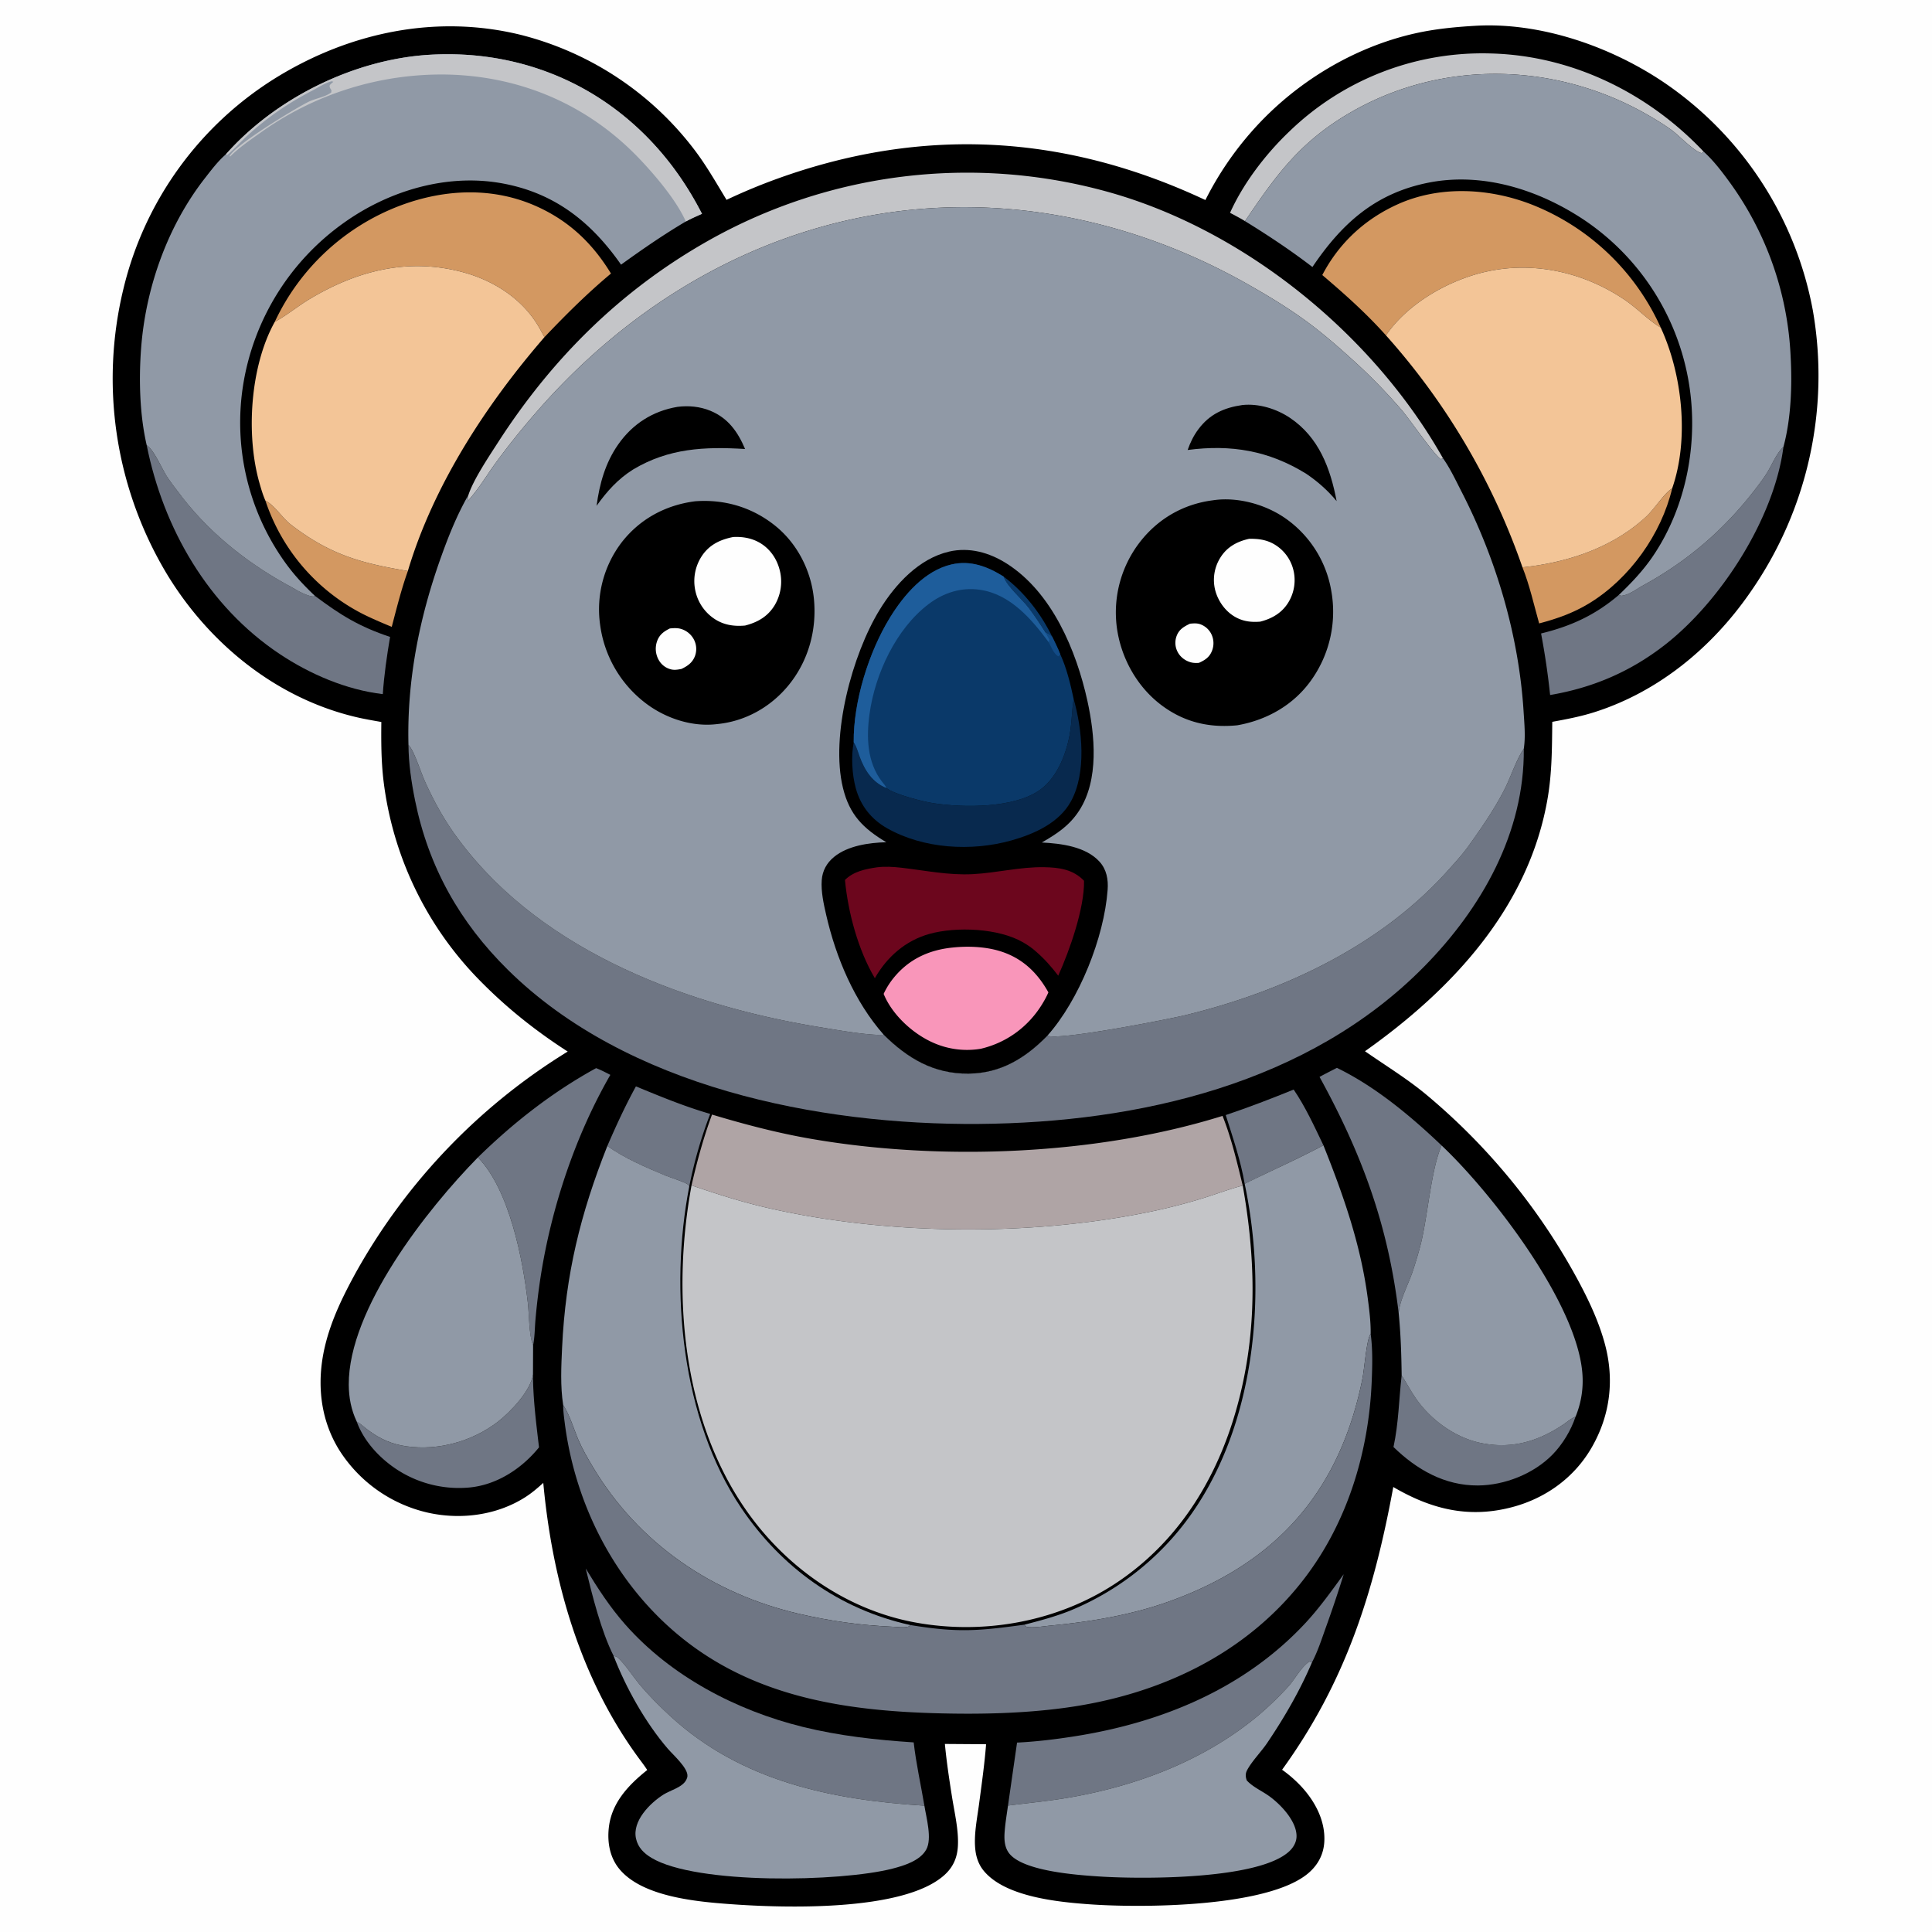
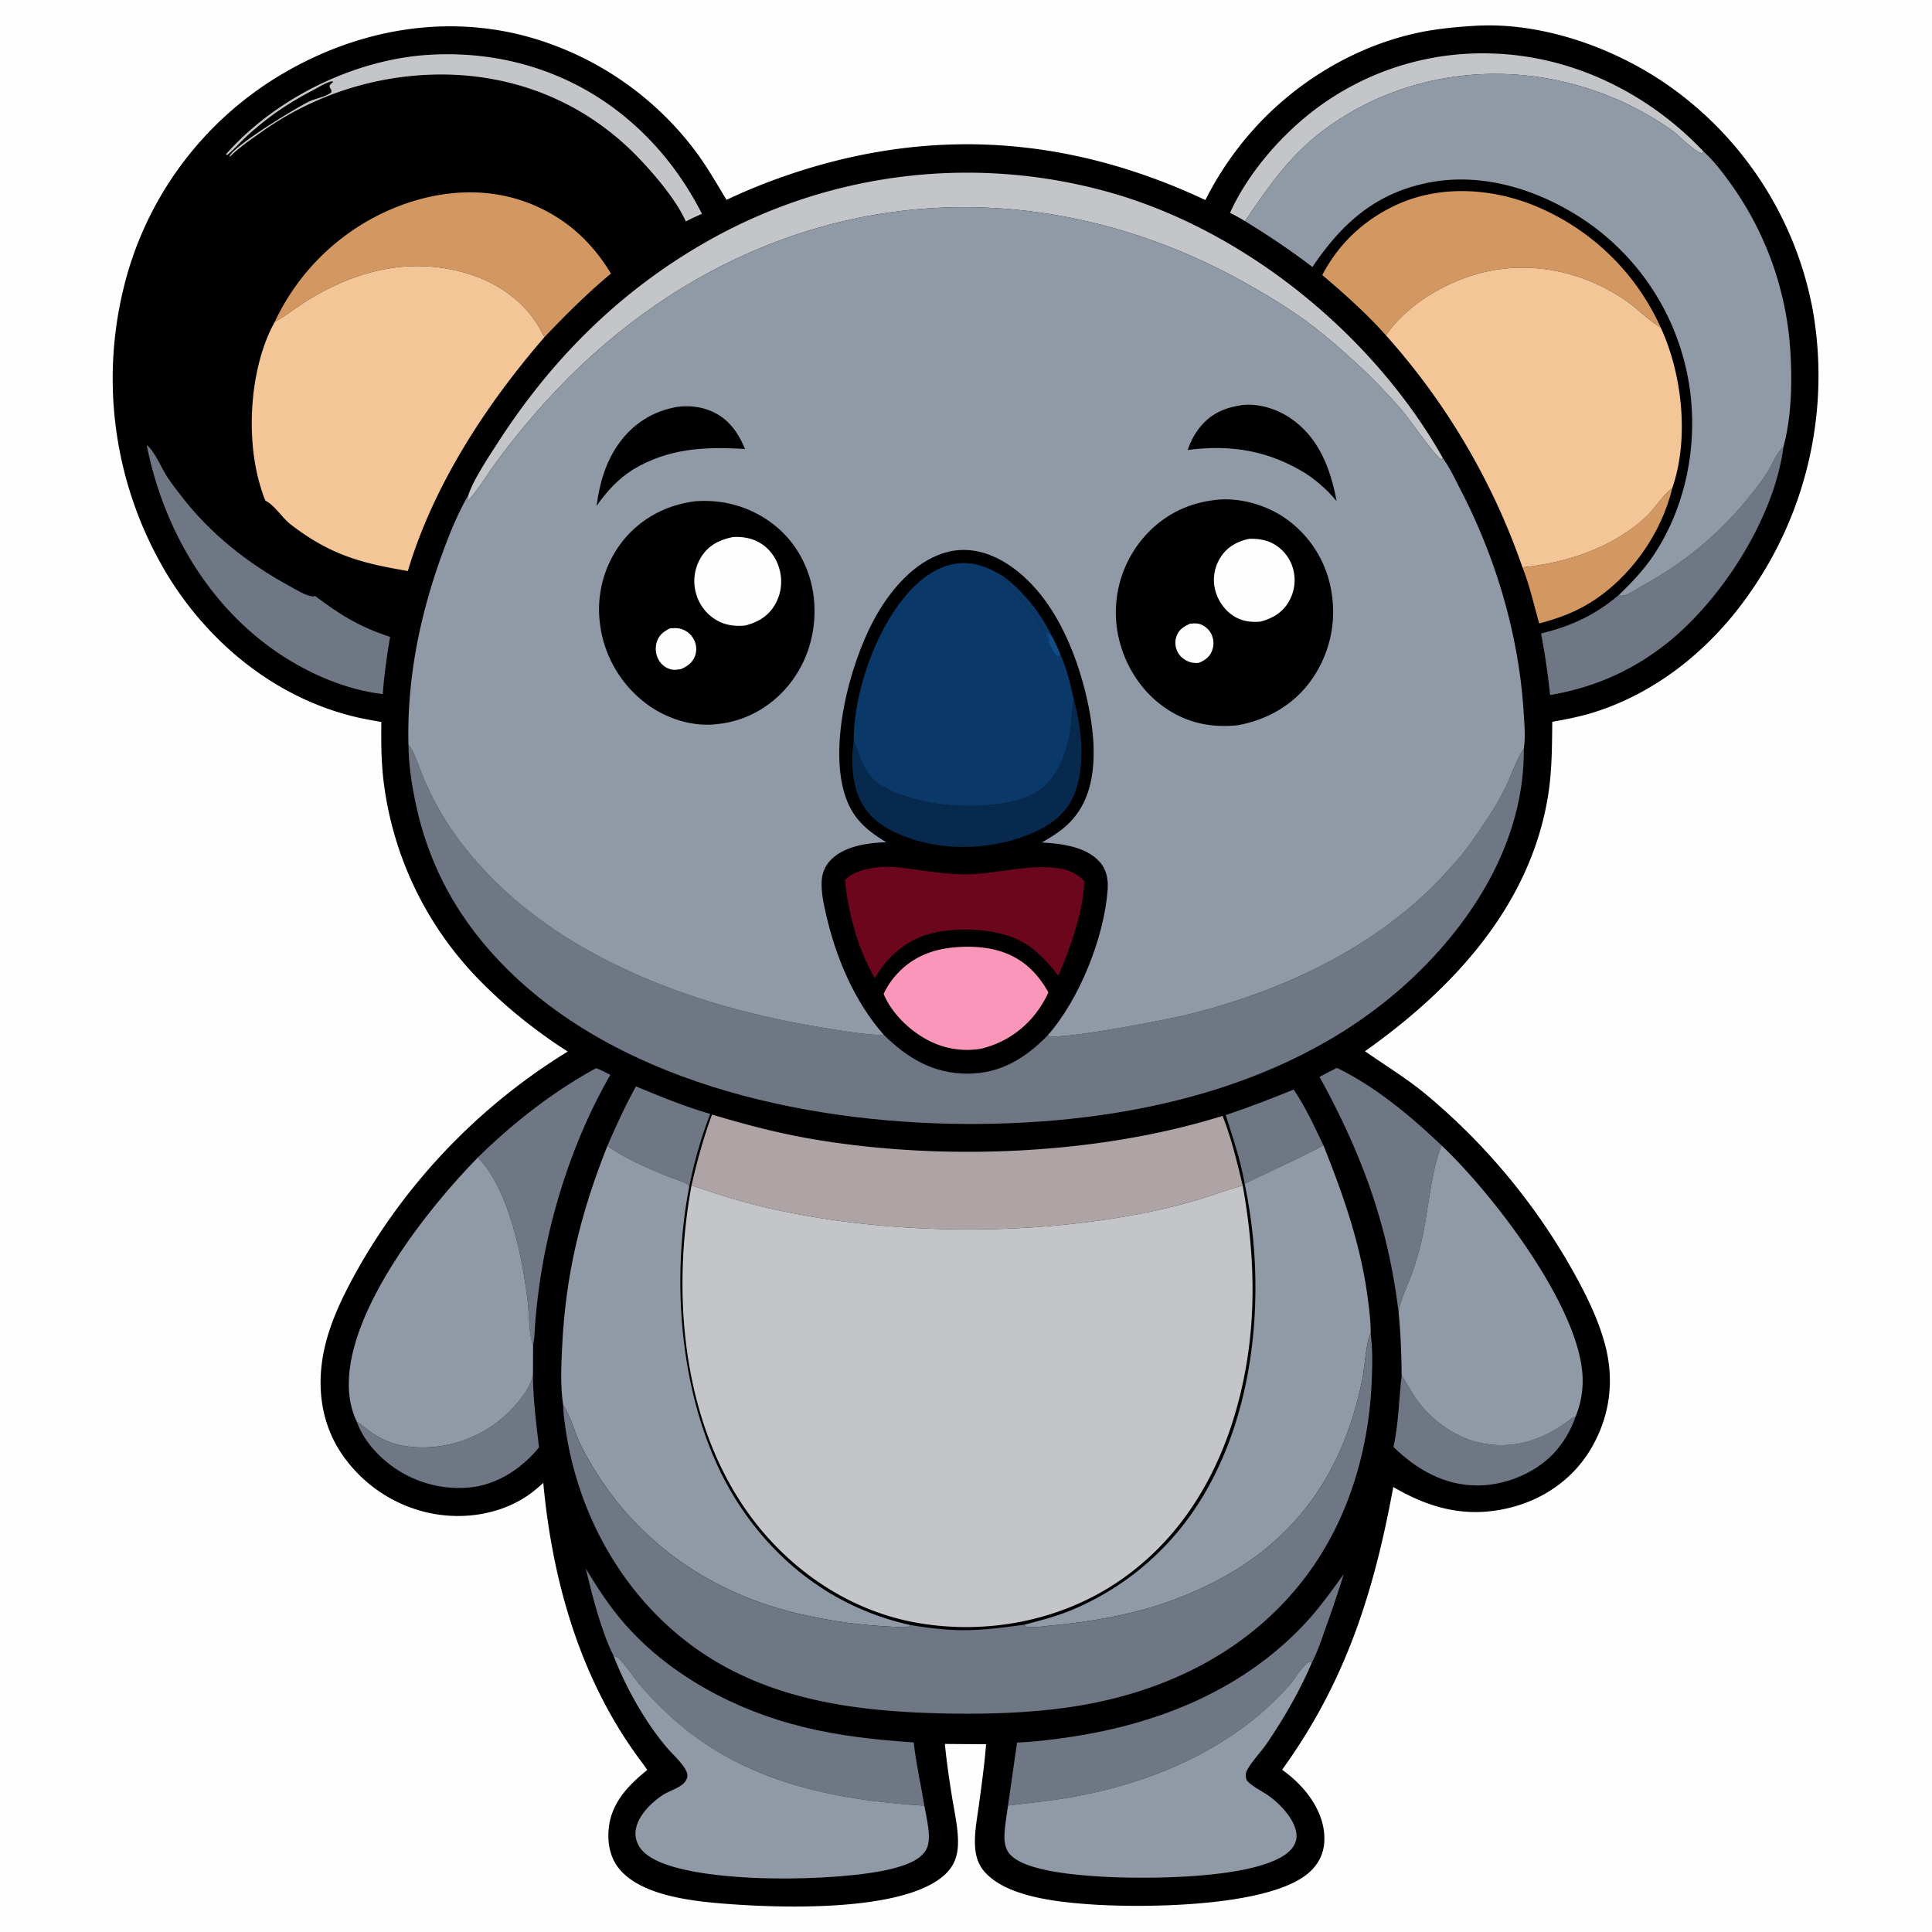
<svg xmlns="http://www.w3.org/2000/svg" version="1.1" style="display: block;" viewBox="0 0 2048 2048" width="1024" height="1024">
  <path transform="translate(0,0)" fill="rgb(254,254,254)" d="M 0 0 L 2048 0 L 2048 2048 L 0 2048 L 0 0 z" />
  <path transform="translate(0,0)" fill="rgb(0,0,0)" d="M 1562.58 27.425 C 1633.06 22.876 1709.55 49.859 1766.89 89.467 A 374.401 374.401 0 0 1 1921.67 328.978 A 401.138 401.138 0 0 1 1855.36 627.87 C 1815.05 686.197 1758.24 733.318 1690.03 754.964 C 1675.38 759.612 1660.56 762.414 1645.48 765.173 C 1645.17 792.299 1645.21 818.636 1640.68 845.487 C 1621.15 961.414 1539.55 1048.83 1446.93 1114.34 C 1468.92 1129.71 1491.14 1143.1 1511.91 1160.36 A 671.186 671.186 0 0 1 1668.67 1349.67 C 1681.78 1373.27 1694.08 1398.28 1701.17 1424.41 C 1711.48 1462.4 1707 1500.1 1687.26 1534.39 C 1668.76 1566.51 1638.3 1588.34 1602.69 1597.69 C 1556.71 1609.76 1517.08 1599.79 1476.94 1576.29 C 1456.4 1688 1426.36 1783.06 1359.07 1876 A 133.279 133.279 0 0 1 1379.53 1893.88 C 1394.08 1909.62 1404.98 1930.14 1403.83 1952.12 C 1403.14 1965.49 1397.28 1976.66 1387.2 1985.38 C 1344.63 2022.19 1209 2022.62 1154.09 2018.58 C 1120.44 2016.11 1065.42 2010.6 1042.76 1983.08 C 1037.74 1976.98 1035 1969.55 1034.02 1961.76 C 1032 1945.79 1035.77 1927.99 1037.87 1912.13 C 1040.64 1891.17 1043.64 1870.05 1045.3 1848.97 L 1001.61 1848.66 C 1003.43 1867.61 1006.26 1886.5 1009.26 1905.3 C 1011.9 1921.87 1016.38 1940.43 1015.39 1957.2 C 1014.65 1969.59 1010.22 1979.46 1000.95 1987.76 C 957.482 2026.68 830.383 2022.56 774.484 2018.49 C 738.212 2015.84 681.026 2010.74 656.603 1981.29 C 646.362 1968.95 643.635 1952.86 645.386 1937.3 C 648.356 1910.91 666.198 1892.16 686.101 1876.29 C 683.035 1871.5 679.47 1866.95 676.11 1862.35 C 614.582 1777.83 585.435 1675.16 575.898 1571.9 C 569.892 1577.39 563.735 1582.64 556.865 1587.03 C 526.709 1606.31 488.611 1611.21 453.99 1603.58 A 150.726 150.726 0 0 1 359.816 1537.44 C 339.037 1504.16 335.513 1465.14 344.389 1427.41 C 350.989 1399.35 363.626 1373.71 377.407 1348.6 A 642.096 642.096 0 0 1 601.798 1114.69 C 567.46 1092.6 536.329 1067.77 507.808 1038.54 A 363.942 363.942 0 0 1 406.467 827.01 C 404.079 806.459 403.993 785.991 404.233 765.33 C 395.463 763.775 386.645 762.289 377.97 760.26 C 293.608 740.524 222.617 683.13 177.805 609.983 A 402.559 402.559 0 0 1 130.884 305.986 A 362.513 362.513 0 0 1 294.014 81.509 C 371.398 34.233 462.466 15.117 551.424 36.797 A 333.945 333.945 0 0 1 736.347 159.085 C 748.959 175.71 759.336 194.038 770.169 211.848 A 609.381 609.381 0 0 1 824.378 189.294 C 979.004 133.608 1129.38 142.397 1277.77 212.045 A 341.925 341.925 0 0 1 1327.94 138.154 C 1372.63 87.892 1434.02 50.312 1499.78 35.449 C 1520.54 30.757 1541.38 28.698 1562.58 27.425 z" />
  <path transform="translate(0,0)" fill="rgb(111,118,132)" d="M 1299.32 1182.02 C 1323.69 1173.87 1347.53 1164.63 1371.34 1154.99 C 1383.81 1173.28 1393.33 1194.16 1402.88 1214.06 C 1375.39 1228.76 1347.28 1241.08 1319.4 1254.84 C 1315.16 1230.09 1306.88 1205.92 1299.32 1182.02 z" />
-   <path transform="translate(0,0)" fill="rgb(211,152,97)" d="M 281.378 530.752 C 281.85 531.009 282.328 531.256 282.794 531.524 C 291.677 536.619 299.574 549.343 308.311 556.067 C 349.602 587.844 382.187 596.937 432.344 605.277 C 425.448 624.615 420.48 644.655 415.266 664.497 C 404.789 660.137 394.291 655.742 384.16 650.62 A 208.892 208.892 0 0 1 281.378 530.752 z" />
  <path transform="translate(0,0)" fill="rgb(111,118,132)" d="M 674.11 1151.62 C 700.09 1162.32 725.795 1172.99 752.839 1180.78 A 469.101 469.101 0 0 0 730.654 1257.72 C 730.196 1257.01 729.944 1256.12 729.281 1255.61 C 725.819 1252.94 710.48 1248.19 705.367 1246.07 C 685.805 1237.95 660.711 1227.27 643.857 1214.67 C 653.138 1193.24 662.845 1172.09 674.11 1151.62 z" />
  <path transform="translate(0,0)" fill="rgb(211,152,97)" d="M 1613.88 601.403 C 1661.59 596.414 1709.38 580.682 1745.15 547.524 C 1753.49 539.788 1763.28 524.285 1771.31 518.57 C 1771.72 518.274 1772.15 517.995 1772.57 517.707 C 1761.1 566.189 1727.49 613.288 1684.96 639.335 C 1668.09 649.668 1650.61 655.865 1631.56 660.858 C 1626.06 641.282 1621.42 620.258 1613.88 601.403 z" />
  <path transform="translate(0,0)" fill="rgb(111,118,132)" d="M 564.98 1456.92 C 565.038 1482.8 568.365 1508.57 571.38 1534.24 C 553.418 1556.48 527.316 1573.72 498.389 1576.73 A 120.274 120.274 0 0 1 410.043 1549.89 C 396.34 1538.7 384.199 1523.75 378.159 1506.96 C 382.41 1509.28 386.374 1513.13 390.302 1516.04 C 403.035 1525.46 415.382 1531 431.163 1533.19 C 465.112 1537.91 500.81 1527.85 527.897 1507 C 541.174 1496.78 562.753 1474.03 564.98 1456.92 z" />
  <path transform="translate(0,0)" fill="rgb(111,118,132)" d="M 1485.81 1458.03 C 1491.4 1466.62 1496.09 1475.79 1502.1 1484.11 C 1517.96 1506.06 1543.23 1524.2 1569.95 1529.67 C 1602.31 1536.3 1630.23 1528.09 1657.07 1510.11 C 1661.11 1507.41 1665.68 1503.45 1670.18 1501.67 C 1665.35 1516.25 1656.34 1531.16 1645.55 1542.12 C 1625.62 1562.36 1595.03 1574.46 1566.73 1574.66 C 1531.47 1574.9 1501.7 1557.82 1477.15 1533.89 C 1482.64 1508.57 1482.87 1483.55 1485.81 1458.03 z" />
  <path transform="translate(0,0)" fill="rgb(196,197,200)" d="M 1303.9 225.59 C 1318.16 193.877 1341.97 162.954 1366.93 139.203 A 294.209 294.209 0 0 1 1580.31 56.669 C 1666.36 58.844 1747.23 98.581 1805.93 160.74 L 1803.74 162.377 C 1795.2 160.113 1779.79 143.493 1771.65 137.619 C 1763.59 131.799 1754.96 126.559 1746.34 121.609 C 1649.39 65.972 1528.88 62.693 1431.4 119.318 C 1378.11 150.274 1353.02 185.261 1319.76 234.407 C 1314.67 231.217 1309.18 228.474 1303.9 225.59 z" />
  <path transform="translate(0,0)" fill="rgb(111,118,132)" d="M 1417.17 1131.97 C 1458.04 1151.84 1495.46 1183.09 1528.17 1214.27 C 1516.73 1240.59 1513.61 1289.66 1505.7 1320.33 A 432.287 432.287 0 0 1 1497.04 1349.12 C 1492.81 1361.37 1482.96 1380.26 1482.72 1392.49 C 1471.68 1299.23 1443.82 1223.54 1398.77 1141.57 C 1404.81 1138.23 1411.04 1135.16 1417.17 1131.97 z" />
  <path transform="translate(0,0)" fill="rgb(111,118,132)" d="M 631.901 1132.27 C 637.129 1134.26 642.031 1136.85 646.994 1139.4 C 609.718 1204.08 584.342 1280.52 572.97 1354.19 A 690.609 690.609 0 0 0 567.605 1399.09 C 566.828 1407.83 566.89 1417.55 565.095 1426.09 C 560.642 1415.44 560.948 1393.48 559.565 1381.3 C 554.26 1334.58 539.927 1260.99 506.597 1226.89 C 544.178 1190.1 585.73 1157.54 631.901 1132.27 z" />
  <path transform="translate(0,0)" fill="rgb(111,118,132)" d="M 1716.05 630.664 L 1718.54 631.577 C 1726.94 630.773 1734.33 624.64 1741.52 620.707 C 1789.45 594.49 1828.36 560.874 1861.53 517.495 C 1865.71 512.036 1869.85 506.587 1873.42 500.708 C 1878.18 492.873 1882.96 481.39 1889.27 474.953 C 1889.68 474.536 1890.11 474.135 1890.52 473.726 C 1880.78 549.459 1824.16 637.505 1764.57 683.8 C 1728.21 712.054 1688.46 729.057 1643.19 736.739 A 799.209 799.209 0 0 0 1633.6 671.505 C 1665.48 663.73 1690.86 652.077 1716.05 630.664 z" />
  <path transform="translate(0,0)" fill="rgb(111,118,132)" d="M 155.485 471.823 C 163.715 477.579 171.411 496.847 177.498 505.953 C 181.963 512.632 187.011 519.065 191.89 525.45 C 222.357 565.315 262.69 597.239 306.661 621.095 C 314.214 625.193 323.519 631.439 332.165 632.349 L 333.855 631.653 C 361.168 652.183 380.988 664.311 413.491 675.166 C 410.085 695.444 407.185 715.284 405.778 735.801 C 367.185 731.237 328.596 714.707 296.383 693.218 C 220.574 642.647 173.098 560.006 155.485 471.823 z" />
  <path transform="translate(0,0)" fill="rgb(111,118,132)" d="M 1078.12 1847.22 C 1098.72 1846.2 1119.52 1843.67 1139.88 1840.44 C 1231.88 1825.87 1318.95 1789.96 1383.45 1720.86 C 1398.56 1704.67 1411.39 1686.62 1424.4 1668.75 A 1304.86 1304.86 0 0 1 1405.46 1725.17 C 1401.07 1737.43 1396.88 1750.56 1390.79 1762.09 L 1387.95 1761.36 C 1379.18 1767.19 1373.03 1779.5 1365.93 1787.47 A 341.465 341.465 0 0 1 1333.63 1818.64 C 1277.19 1865.62 1207.23 1892.43 1135.51 1905.11 C 1113.29 1909.04 1090.89 1911.15 1068.52 1913.98 L 1078.12 1847.22 z" />
  <path transform="translate(0,0)" fill="rgb(111,118,132)" d="M 620.884 1662.66 C 633.585 1683.64 646.566 1703.66 662.856 1722.11 C 711.163 1776.83 780.414 1813.12 850.662 1830.49 C 889.65 1840.13 928.556 1844.37 968.546 1847.01 C 971.08 1869.39 976.139 1891.85 979.895 1914.08 C 881.723 1908.06 785.462 1888.11 710.739 1819.35 C 699.094 1808.64 687.412 1797.02 677.369 1784.79 C 670.193 1776.06 663.442 1765.17 655.294 1757.46 C 653.856 1756.1 652.263 1755.7 650.4 1755.21 C 637.264 1729.18 627.795 1691.16 620.884 1662.66 z" />
  <path transform="translate(0,0)" fill="rgb(211,152,97)" d="M 291.246 341.243 A 240.671 240.671 0 0 1 424.939 217.672 C 472.145 200.099 523.503 198.028 569.898 219.225 C 603.801 234.715 628.402 258.35 647.661 289.97 C 622.393 311.061 599.765 333.619 577.119 357.432 A 428.54 428.54 0 0 0 571.706 347.511 C 554.4 317.041 523.43 297.252 490.066 288.391 C 432.454 273.092 378.694 286.88 328.591 316.785 C 316.358 324.087 305.116 333.407 292.823 340.365 L 291.246 341.243 z" />
  <path transform="translate(0,0)" fill="rgb(211,152,97)" d="M 1401.68 291.556 C 1419.33 257.725 1446.7 232.391 1481.34 216.683 C 1525.66 196.584 1577.95 199.253 1622.76 216.455 A 250.841 250.841 0 0 1 1760.45 347.253 C 1759.9 346.915 1759.35 346.582 1758.8 346.237 C 1746.26 338.365 1735.31 326.745 1722.88 318.264 C 1680.1 289.064 1627.43 276.775 1576.62 287.724 C 1536.82 296.299 1492.4 321.297 1469.2 355.536 C 1448.46 332.283 1425.39 311.677 1401.68 291.556 z" />
  <path transform="translate(0,0)" fill="rgb(144,153,166)" d="M 650.4 1755.21 C 652.263 1755.7 653.856 1756.1 655.294 1757.46 C 663.442 1765.17 670.193 1776.06 677.369 1784.79 C 687.412 1797.02 699.094 1808.64 710.739 1819.35 C 785.462 1888.11 881.723 1908.06 979.895 1914.08 C 981.878 1926.74 988.299 1949.07 981.84 1960.64 C 975.218 1972.5 958.416 1977.63 946.054 1980.83 C 891.414 1994.94 738.166 1998.01 690.583 1969.39 C 682.553 1964.56 676.326 1958.47 674.207 1949.05 C 670.01 1930.4 688.948 1911.38 703.455 1902.23 C 710.603 1897.73 723.717 1894.6 727.562 1886.51 C 728.18 1885.21 728.591 1884.2 728.702 1882.75 C 729.359 1874.15 713.445 1860.16 707.904 1853.71 C 684.179 1826.12 663.427 1789.08 650.4 1755.21 z" />
  <path transform="translate(0,0)" fill="rgb(144,153,166)" d="M 1068.52 1913.98 C 1090.89 1911.15 1113.29 1909.04 1135.51 1905.11 C 1207.23 1892.43 1277.19 1865.62 1333.63 1818.64 A 341.465 341.465 0 0 0 1365.93 1787.47 C 1373.03 1779.5 1379.18 1767.19 1387.95 1761.36 L 1390.79 1762.09 C 1378.05 1792.08 1361.43 1820.72 1343.21 1847.69 C 1336.99 1856.9 1326.71 1867.33 1321.94 1876.55 C 1320.03 1880.24 1320.27 1883.5 1321.63 1887.32 C 1327.78 1894.05 1336.88 1898.07 1344.32 1903.23 C 1356.89 1911.93 1374.76 1930.42 1374.38 1946.81 C 1374.24 1952.94 1371.04 1958.4 1366.63 1962.5 C 1334.12 1992.69 1210.73 1991.98 1166.97 1989.25 C 1142.55 1987.72 1087.62 1983.88 1071.02 1966.11 C 1064.97 1959.64 1064.33 1950.76 1064.92 1942.35 C 1065.59 1932.89 1067.21 1923.37 1068.52 1913.98 z" />
  <path transform="translate(0,0)" fill="rgb(196,197,200)" d="M 496.485 524.849 C 501.754 508.483 518.242 483.968 527.785 469.147 C 585.186 380.001 657.853 307.789 750.282 255.443 A 557.837 557.837 0 0 1 1174.97 203.551 C 1320.1 244.067 1456.04 355.217 1529.7 485.902 L 1527.21 486.745 C 1520.55 482.432 1494.02 444.285 1486.27 435.163 A 597.492 597.492 0 0 0 1438.64 385.81 C 1421.86 370.472 1404.71 355.265 1386.41 341.742 C 1365.61 326.375 1343.42 312.992 1320.9 300.32 C 1194.37 229.109 1048.28 201.369 905.481 231.897 C 771.391 260.563 655.083 336.372 566.199 439.646 A 798.856 798.856 0 0 0 525.369 490.812 C 515.631 504.282 506.891 519.2 495.571 531.364 L 496.485 524.849 z" />
  <path transform="translate(0,0)" fill="rgb(144,153,166)" d="M 1528.17 1214.27 C 1581.41 1264.47 1675.73 1385.94 1677.65 1461.01 A 98.828 98.828 0 0 1 1670.18 1501.67 C 1665.68 1503.45 1661.11 1507.41 1657.07 1510.11 C 1630.23 1528.09 1602.31 1536.3 1569.95 1529.67 C 1543.23 1524.2 1517.96 1506.06 1502.1 1484.11 C 1496.09 1475.79 1491.4 1466.62 1485.81 1458.03 C 1485.54 1435.98 1484.86 1414.46 1482.72 1392.49 C 1482.96 1380.26 1492.81 1361.37 1497.04 1349.12 A 432.287 432.287 0 0 0 1505.7 1320.33 C 1513.61 1289.66 1516.73 1240.59 1528.17 1214.27 z" />
  <path transform="translate(0,0)" fill="rgb(144,153,166)" d="M 506.597 1226.89 C 539.927 1260.99 554.26 1334.58 559.565 1381.3 C 560.948 1393.48 560.642 1415.44 565.095 1426.09 L 564.98 1456.92 C 562.753 1474.03 541.174 1496.78 527.897 1507 C 500.81 1527.85 465.112 1537.91 431.163 1533.19 C 415.382 1531 403.035 1525.46 390.302 1516.04 C 386.374 1513.13 382.41 1509.28 378.159 1506.96 C 372.265 1494.52 369.775 1481.53 369.703 1467.8 C 369.282 1387.56 452.901 1281.56 506.597 1226.89 z" />
  <path transform="translate(0,0)" fill="rgb(175,164,165)" d="M 754.776 1181.49 C 789.726 1191.99 824.656 1201.18 860.662 1207.36 C 997.908 1230.95 1162.67 1224.54 1295.96 1182.89 C 1305.44 1206.84 1311.25 1231.81 1317.35 1256.76 C 1303.51 1260.38 1289.9 1265.55 1276.23 1269.82 A 601.366 601.366 0 0 1 1216.9 1284.99 C 1090.68 1310.74 939.674 1309.25 814.104 1280.53 C 786.472 1274.21 759.857 1265.7 733.056 1256.55 C 738.891 1231.08 745.686 1206.01 754.776 1181.49 z" />
  <path transform="translate(0,0)" fill="rgb(144,153,166)" d="M 1319.4 1254.84 C 1347.28 1241.08 1375.39 1228.76 1402.88 1214.06 C 1423.92 1266.7 1442.21 1318.65 1449.74 1375.19 C 1451.42 1387.81 1453.16 1401.12 1452.95 1413.86 C 1452.71 1414.3 1452.45 1414.74 1452.22 1415.19 C 1448.58 1422.22 1446.31 1449.91 1444.58 1459.5 A 353.013 353.013 0 0 1 1438.5 1486.08 C 1409.96 1593.88 1342.74 1660.6 1239.02 1697.71 C 1198.93 1712.05 1156.54 1719.03 1114.33 1723.12 C 1106.02 1723.92 1096.65 1725.67 1088.43 1724.63 C 1086.99 1723.71 1086.65 1723.91 1086.16 1722.19 C 1102.52 1717.9 1118.34 1713.77 1134.08 1707.48 A 293.26 293.26 0 0 0 1269.03 1595.87 C 1332.11 1499.22 1342.82 1365.54 1319.4 1254.84 z" />
  <path transform="translate(0,0)" fill="rgb(144,153,166)" d="M 643.857 1214.67 C 660.711 1227.27 685.805 1237.95 705.367 1246.07 C 710.48 1248.19 725.819 1252.94 729.281 1255.61 C 729.944 1256.12 730.196 1257.01 730.654 1257.72 C 709.332 1366.85 722.406 1504.65 785.751 1598.53 C 828.499 1661.88 889.904 1705.99 964.906 1722.59 L 964.12 1723.7 C 960.239 1726.03 950.525 1724.59 945.784 1724.38 C 912.135 1722.91 879.914 1718.34 847.108 1710.75 C 755.574 1689.59 676.881 1636.25 628.401 1554.93 C 622.893 1545.69 617.441 1536.42 613.198 1526.51 C 608.266 1515 604.196 1500.67 597.49 1490.21 C 597.332 1489.96 597.166 1489.72 597.004 1489.48 C 593.877 1469.65 594.912 1448.35 595.852 1428.35 C 599.493 1350.85 615.316 1286.58 643.857 1214.67 z" />
  <path transform="translate(0,0)" fill="rgb(243,197,151)" d="M 1469.2 355.536 C 1492.4 321.297 1536.82 296.299 1576.62 287.724 C 1627.43 276.775 1680.1 289.064 1722.88 318.264 C 1735.31 326.745 1746.26 338.365 1758.8 346.237 C 1759.35 346.582 1759.9 346.915 1760.45 347.253 C 1783.38 396.821 1790.79 465.484 1772.57 517.707 C 1772.15 517.995 1771.72 518.274 1771.31 518.57 C 1763.28 524.285 1753.49 539.788 1745.15 547.524 C 1709.38 580.682 1661.59 596.414 1613.88 601.403 A 723.749 723.749 0 0 0 1469.2 355.536 z" />
  <path transform="translate(0,0)" fill="rgb(243,197,151)" d="M 291.246 341.243 L 292.823 340.365 C 305.116 333.407 316.358 324.087 328.591 316.785 C 378.694 286.88 432.454 273.092 490.066 288.391 C 523.43 297.252 554.4 317.041 571.706 347.511 A 428.54 428.54 0 0 1 577.119 357.432 C 515.464 428.579 459.415 514.378 432.344 605.277 C 382.187 596.937 349.602 587.844 308.311 556.067 C 299.574 549.343 291.677 536.619 282.794 531.524 C 282.328 531.256 281.85 531.009 281.378 530.752 C 278.714 524.821 276.843 518.344 275.061 512.107 C 260.457 460.995 265.156 388.093 291.246 341.243 z" />
  <path transform="translate(0,0)" fill="rgb(111,118,132)" d="M 1086.16 1722.19 C 1086.65 1723.91 1086.99 1723.71 1088.43 1724.63 C 1096.65 1725.67 1106.02 1723.92 1114.33 1723.12 C 1156.54 1719.03 1198.93 1712.05 1239.02 1697.71 C 1342.74 1660.6 1409.96 1593.88 1438.5 1486.08 A 353.013 353.013 0 0 0 1444.58 1459.5 C 1446.31 1449.91 1448.58 1422.22 1452.22 1415.19 C 1452.45 1414.74 1452.71 1414.3 1452.95 1413.86 C 1455.24 1430.46 1454.75 1448.15 1454.04 1464.88 C 1450.92 1538.89 1428.6 1612.88 1383.37 1672.36 C 1321.1 1754.26 1227.38 1797.37 1127.09 1810.6 C 1084.25 1816.26 1040.75 1817.26 997.597 1816.24 C 901.738 1813.99 806.546 1800.71 728.339 1740.58 C 655.532 1684.61 610.275 1598.92 598.666 1508.52 C 597.863 1502.26 596.982 1495.79 597.004 1489.48 C 597.166 1489.72 597.332 1489.96 597.49 1490.21 C 604.196 1500.67 608.266 1515 613.198 1526.51 C 617.441 1536.42 622.893 1545.69 628.401 1554.93 C 676.881 1636.25 755.574 1689.59 847.108 1710.75 C 879.914 1718.34 912.135 1722.91 945.784 1724.38 C 950.525 1724.59 960.239 1726.03 964.12 1723.7 L 964.906 1722.59 C 1015.22 1730.86 1036.94 1728.94 1086.16 1722.19 z" />
  <path transform="translate(0,0)" fill="rgb(144,153,166)" d="M 1319.76 234.407 C 1353.02 185.261 1378.11 150.274 1431.4 119.318 C 1528.88 62.693 1649.39 65.972 1746.34 121.609 C 1754.96 126.559 1763.59 131.799 1771.65 137.619 C 1779.79 143.493 1795.2 160.113 1803.74 162.377 L 1805.93 160.74 C 1816.54 170.263 1825.89 182.677 1834.25 194.208 A 340.345 340.345 0 0 1 1898.14 377.736 C 1899.84 408.636 1898.62 443.804 1890.52 473.726 C 1890.11 474.135 1889.68 474.536 1889.27 474.953 C 1882.96 481.39 1878.18 492.873 1873.42 500.708 C 1869.85 506.587 1865.71 512.036 1861.53 517.495 C 1828.36 560.874 1789.45 594.49 1741.52 620.707 C 1734.33 624.64 1726.94 630.773 1718.54 631.577 L 1716.05 630.664 C 1729.38 617.917 1741.9 604.758 1752.27 589.422 C 1789.31 534.631 1801.64 463.058 1788.93 398.498 A 259.057 259.057 0 0 0 1679.9 233.591 C 1631.91 201.374 1572.07 182.139 1514.18 193.642 C 1457.88 204.828 1422.42 236.815 1391.23 283.034 C 1368.15 265.322 1344.5 249.662 1319.76 234.407 z" />
  <path transform="translate(0,0)" fill="rgb(111,118,132)" d="M 432.992 789.518 C 433.379 790.005 433.776 790.485 434.152 790.979 C 439.734 798.307 445.915 818.107 450.113 827.529 C 459.318 848.193 470.055 867.829 483.359 886.183 C 571.033 1007.14 725.884 1065.31 868.335 1088.71 C 883.471 1091.2 923.357 1098.31 936.707 1096.79 C 962.206 1121.96 989.748 1138.44 1026.68 1138.09 C 1060.89 1137.77 1087.05 1121.57 1110.29 1097.83 C 1121.93 1103.37 1239.13 1080.33 1256.48 1076.12 C 1359.43 1051.13 1462.74 1003.15 1534.46 923.196 C 1542.31 914.446 1550.42 905.645 1557.24 896.062 C 1570.85 876.941 1584.57 857.161 1595.13 836.166 C 1601.7 823.115 1606.56 807.423 1614.27 795.198 C 1614.6 794.666 1614.95 794.141 1615.29 793.612 C 1616.12 882.642 1570.58 962.682 1509.76 1024.5 C 1387.42 1148.82 1207.04 1190.05 1037.8 1191.42 C 866.962 1192.79 664.249 1152.27 538.389 1028.07 C 487.288 977.642 454.268 919.004 439.961 848.384 C 436.07 829.179 433.122 809.133 432.992 789.518 z" />
-   <path transform="translate(0,0)" fill="rgb(144,153,166)" d="M 239.399 163.632 C 292.485 103.657 375.982 62.631 455.98 58.027 C 535.561 53.448 611.892 78.387 671.626 131.657 C 701.918 158.671 725.656 190.579 744.147 226.671 C 738.361 229.24 732.574 231.747 727.015 234.787 C 703.397 248.703 680.565 264.5 658.348 280.546 C 626.302 234.751 587.172 203.963 530.936 194.119 C 473.317 184.033 412.783 202.082 365.581 235.427 A 261.294 261.294 0 0 0 257.951 406.751 A 254.608 254.608 0 0 0 302.481 596.569 C 311.746 609.473 322.322 620.781 333.855 631.653 L 332.165 632.349 C 323.519 631.439 314.214 625.193 306.661 621.095 C 262.69 597.239 222.357 565.315 191.89 525.45 C 187.011 519.065 181.963 512.632 177.498 505.953 C 171.411 496.847 163.715 477.579 155.485 471.823 C 148.042 439.497 147.099 402.439 149.563 369.443 C 154.356 305.234 177.508 239.735 217.275 188.818 C 223.985 180.227 231.119 170.737 239.399 163.632 z" />
  <path transform="translate(0,0)" fill="rgb(196,197,200)" d="M 239.399 163.632 C 292.485 103.657 375.982 62.631 455.98 58.027 C 535.561 53.448 611.892 78.387 671.626 131.657 C 701.918 158.671 725.656 190.579 744.147 226.671 C 738.361 229.24 732.574 231.747 727.015 234.787 C 717.124 212.548 695.285 186.726 678.475 168.967 C 624.376 111.812 553.185 80.906 474.586 79.037 A 329.485 329.485 0 0 0 275.605 141.039 C 265.14 148.485 253.881 156.125 244.737 165.178 C 244.513 165.4 244.302 165.635 244.085 165.863 L 243.231 165.618 C 249.369 153.48 310.77 116.246 326.213 108.327 C 334.199 104.232 343.723 103.319 351.131 98.058 L 351.351 95.651 C 350.421 94.2 349.468 93.085 349.4 91.293 C 349.344 89.804 351.431 88.434 352.466 87.493 L 353.359 86.691 L 351.691 86.169 C 344.885 87.673 337.154 92.886 330.931 96.115 C 305.727 109.195 283.525 124.369 262.559 143.49 C 255.203 150.198 248.603 157.785 241.03 164.228 L 239.399 163.632 z" />
  <path transform="translate(0,0)" fill="rgb(196,197,200)" d="M 733.056 1256.55 C 759.857 1265.7 786.472 1274.21 814.104 1280.53 C 939.674 1309.25 1090.68 1310.74 1216.9 1284.99 A 601.366 601.366 0 0 0 1276.23 1269.82 C 1289.9 1265.55 1303.51 1260.38 1317.35 1256.76 C 1328.78 1321.21 1332.12 1385.28 1320.62 1450 C 1304.76 1539.22 1263.93 1622.24 1187.62 1675.05 C 1124.92 1718.45 1044.75 1733.6 970.012 1719.85 C 896.373 1706.3 831.783 1660.28 789.738 1599.12 C 722.917 1501.93 712.16 1369.94 733.056 1256.55 z" />
  <path transform="translate(0,0)" fill="rgb(144,153,166)" d="M 496.485 524.849 L 495.571 531.364 C 506.891 519.2 515.631 504.282 525.369 490.812 A 798.856 798.856 0 0 1 566.199 439.646 C 655.083 336.372 771.391 260.563 905.481 231.897 C 1048.28 201.369 1194.37 229.109 1320.9 300.32 C 1343.42 312.992 1365.61 326.375 1386.41 341.742 C 1404.71 355.265 1421.86 370.472 1438.64 385.81 A 597.492 597.492 0 0 1 1486.27 435.163 C 1494.02 444.285 1520.55 482.432 1527.21 486.745 L 1529.7 485.902 C 1537.31 496.591 1543.22 509.367 1549.21 521.02 C 1585.95 592.435 1609.95 673.422 1615.04 753.741 C 1615.85 766.581 1617.27 780.91 1615.29 793.612 C 1614.95 794.141 1614.6 794.666 1614.27 795.198 C 1606.56 807.423 1601.7 823.115 1595.13 836.166 C 1584.57 857.161 1570.85 876.941 1557.24 896.062 C 1550.42 905.645 1542.31 914.446 1534.46 923.196 C 1462.74 1003.15 1359.43 1051.13 1256.48 1076.12 C 1239.13 1080.33 1121.93 1103.37 1110.29 1097.83 C 1087.05 1121.57 1060.89 1137.77 1026.68 1138.09 C 989.748 1138.44 962.206 1121.96 936.707 1096.79 C 923.357 1098.31 883.471 1091.2 868.335 1088.71 C 725.884 1065.31 571.033 1007.14 483.359 886.183 C 470.055 867.829 459.318 848.193 450.113 827.529 C 445.915 818.107 439.734 798.307 434.152 790.979 C 433.776 790.485 433.379 790.005 432.992 789.518 C 431.278 721.199 444.477 654.942 467.413 590.803 C 475.454 568.316 484.524 545.573 496.485 524.849 z" />
  <path transform="translate(0,0)" fill="rgb(0,0,0)" d="M 718.073 431.29 C 729.838 429.769 742.043 430.909 753.045 435.447 C 771.833 443.195 782.147 457.8 789.814 475.957 C 746.961 473.334 708.935 475.045 671.079 497.705 C 654.882 507.908 643.434 520.775 632.396 536.188 C 635.502 512.884 641.689 490.576 655.332 471.114 C 670.58 449.362 691.879 435.748 718.073 431.29 z" />
  <path transform="translate(0,0)" fill="rgb(0,0,0)" d="M 1316.93 429.35 C 1334.2 427.486 1353.15 433.347 1367.43 442.952 C 1398.09 463.566 1410.29 496.413 1416.88 531.212 C 1407.44 519.842 1396.89 510.464 1384.65 502.208 C 1344.97 477.674 1305.07 470.93 1258.96 476.997 C 1261.74 469.047 1265.24 461.859 1270.28 455.077 C 1282.25 438.983 1297.55 432.151 1316.93 429.35 z" />
  <path transform="translate(0,0)" fill="rgb(0,0,0)" d="M 736.804 531.382 C 767.991 529.008 797.577 537.776 821.962 557.499 C 845.247 576.332 859.791 604.926 862.756 634.62 C 866.054 667.653 856.967 700.66 835.854 726.444 C 816.931 749.554 790.036 764.671 760.247 767.548 C 733.772 770.862 705.658 761.489 684.669 745.598 A 124.91 124.91 0 0 1 636.118 662.052 A 117.076 117.076 0 0 1 659.136 574.743 C 678.519 549.945 705.794 535.337 736.804 531.382 z" />
  <path transform="translate(0,0)" fill="rgb(254,254,254)" d="M 710.09 666.19 C 713.922 665.822 717.604 665.557 721.373 666.541 A 22.655 22.655 0 0 1 735.334 677.492 A 21.662 21.662 0 0 1 736.774 695.207 C 734.199 702.299 728.936 706.006 722.377 709.108 C 718.902 709.76 715.549 710.417 712.026 709.722 A 20.45 20.45 0 0 1 698.407 699.825 A 24.08 24.08 0 0 1 696.304 680.393 C 698.695 673.039 703.378 669.492 710.09 666.19 z" />
  <path transform="translate(0,0)" fill="rgb(254,254,254)" d="M 777.151 569.27 C 786.42 568.765 795.684 570.187 803.963 574.585 C 815.31 580.613 823.046 591.307 826.33 603.619 A 49.003 49.003 0 0 1 820.954 641.935 C 813.634 653.754 802.877 659.753 789.787 663.115 C 778.643 664.08 768.338 662.799 758.594 656.83 A 47.707 47.707 0 0 1 737.145 626.432 A 48.34 48.34 0 0 1 743.861 589.57 C 751.817 577.474 763.404 571.983 777.151 569.27 z" />
  <path transform="translate(0,0)" fill="rgb(0,0,0)" d="M 1285.52 530.361 C 1311.53 526.34 1341.43 534.603 1362.76 549.574 A 117.666 117.666 0 0 1 1411.21 626.33 A 124.968 124.968 0 0 1 1390.23 720.641 C 1371.59 747.131 1343.12 763.317 1311.55 768.838 C 1281.35 771.837 1254.46 765.399 1230.2 746.76 C 1204.58 727.069 1187.89 696.376 1183.8 664.415 A 121.972 121.972 0 0 1 1208.24 574.752 C 1227.5 549.867 1254.42 534.367 1285.52 530.361 z" />
  <path transform="translate(0,0)" fill="rgb(254,254,254)" d="M 1261.4 661.155 C 1264.81 660.82 1268.43 660.496 1271.76 661.54 A 20.858 20.858 0 0 1 1283.79 671.612 A 21.88 21.88 0 0 1 1285 689.26 C 1282.4 696.445 1277.62 699.643 1270.92 702.651 C 1268.13 702.895 1265.06 702.836 1262.36 702.093 C 1256.44 700.469 1251.23 696.6 1248.37 691.128 A 20.658 20.658 0 0 1 1247.31 674.06 C 1249.97 667.072 1255 664.253 1261.4 661.155 z" />
  <path transform="translate(0,0)" fill="rgb(254,254,254)" d="M 1324.06 571.174 C 1333.23 570.993 1341.56 571.933 1349.79 576.422 A 43.559 43.559 0 0 1 1370.88 603.562 A 45.302 45.302 0 0 1 1366.08 637.959 C 1359.28 649.504 1348.55 655.766 1335.89 658.969 C 1326.92 659.715 1318.71 658.879 1310.62 654.676 C 1299.57 648.935 1291.47 637.865 1288.25 625.949 A 44.354 44.354 0 0 1 1293.74 590.941 C 1300.82 579.678 1311.42 573.997 1324.06 571.174 z" />
  <path transform="translate(0,0)" fill="rgb(0,0,0)" d="M 939.488 892.796 C 914.984 878.105 900.554 863.849 893.582 835.273 C 880.044 779.787 903.467 693.638 932.501 646.324 C 949.036 619.377 974.124 592.071 1006.16 584.695 C 1027.53 579.773 1048.63 585.706 1066.86 597.212 C 1115.08 627.648 1140.99 689.512 1152.74 743.141 C 1160.67 779.352 1165.18 826.649 1143.92 859.362 C 1133.64 875.189 1120.4 883.872 1104.38 893.085 C 1124.82 894.151 1150.87 897.295 1165.54 913.419 C 1173.08 921.712 1174.94 932.338 1174.14 943.209 C 1170.44 993.869 1144.03 1059.91 1110.29 1097.83 C 1087.05 1121.57 1060.89 1137.77 1026.68 1138.09 C 989.748 1138.44 962.206 1121.96 936.707 1096.79 C 905.773 1061.64 886.236 1015.34 875.828 970.025 C 873.127 958.265 870.188 945.101 871.077 932.959 C 871.806 923.006 876.358 914.769 884.036 908.447 C 898.616 896.441 921.224 893.278 939.488 892.796 z" />
  <path transform="translate(0,0)" fill="rgb(10,57,105)" d="M 1063.91 611.229 C 1085.77 627.575 1103.47 650.582 1115.44 675.047 C 1113.02 672.794 1111.14 671.537 1108.08 670.264 C 1102.42 661.386 1096.65 652.539 1090.26 644.165 C 1083.4 635.181 1066.91 621.176 1063.91 611.229 z" />
  <path transform="translate(0,0)" fill="rgb(8,41,78)" d="M 1138.09 740.827 C 1147.22 772.878 1151.98 819.001 1135.25 849.458 C 1122.62 872.465 1096.24 884.1 1072.12 890.892 C 1029.95 902.764 979.091 899.86 940.492 878.055 C 923.766 868.607 912.34 854.333 907.224 835.763 C 903.157 821.002 902.095 801.783 904.971 786.793 C 905.297 787.323 905.632 787.848 905.95 788.383 C 908.386 792.473 909.671 797.56 911.313 802.023 C 916.648 816.534 924.649 829.203 939.569 835.316 C 948.161 842.078 978.037 849.652 989.259 851.395 C 1021.23 856.362 1075.97 857.024 1103.29 836.66 C 1121.67 822.954 1131.32 796.487 1134.6 774.581 C 1136.21 763.794 1136.33 752.838 1137.9 742.038 L 1138.09 740.827 z" />
  <path transform="translate(0,0)" fill="rgb(249,150,186)" d="M 1010.1 1004.41 C 1025.7 1002.79 1043.28 1003.42 1058.38 1007.76 C 1082.61 1014.71 1099.25 1030.23 1111.33 1051.95 C 1109.5 1056.24 1107.2 1060.42 1104.76 1064.4 C 1090.01 1088.48 1067.1 1105.26 1039.72 1111.73 A 88.027 88.027 0 0 1 990.105 1105.7 C 968.12 1096.31 945.802 1075.9 936.697 1053.56 A 80.925 80.925 0 0 1 947.732 1036.07 C 963.891 1016.47 985.172 1006.84 1010.1 1004.41 z" />
  <path transform="translate(0,0)" fill="rgb(108,6,29)" d="M 929.825 919.365 C 938.088 918.313 947.123 918.868 955.383 919.815 C 980.88 922.741 1005.22 927.949 1031.12 926.631 C 1056.37 925.347 1081.51 918.8 1106.76 919.254 C 1122.86 919.544 1137.51 921.544 1149.13 933.673 C 1149.59 962.809 1133.9 1007.39 1121.78 1034.26 C 1114.61 1024.94 1107.16 1016.38 1098.21 1008.71 C 1094.28 1005.03 1089.27 1001.7 1084.61 998.99 C 1058.5 983.807 1013.71 982.065 985.313 989.958 C 959.957 997.006 940.21 1014.36 927.368 1036.93 C 909.649 1007.02 898.962 967.263 895.698 932.793 C 904.796 923.683 917.596 921.148 929.825 919.365 z" />
  <path transform="translate(0,0)" fill="rgb(10,57,105)" d="M 904.971 786.793 C 904.551 743.727 920.886 691.268 943.433 654.606 C 958.107 630.746 980.12 604.899 1008.69 598.318 C 1028.94 593.654 1046.91 600.585 1063.91 611.229 C 1066.91 621.176 1083.4 635.181 1090.26 644.165 C 1096.65 652.539 1102.42 661.386 1108.08 670.264 C 1111.14 671.537 1113.02 672.794 1115.44 675.047 C 1118.32 681.041 1121.39 687.004 1123.77 693.217 C 1130.67 707.978 1134.67 724.921 1138.09 740.827 L 1137.9 742.038 C 1136.33 752.838 1136.21 763.794 1134.6 774.581 C 1131.32 796.487 1121.67 822.954 1103.29 836.66 C 1075.97 857.024 1021.23 856.362 989.259 851.395 C 978.037 849.652 948.161 842.078 939.569 835.316 C 924.649 829.203 916.648 816.534 911.313 802.023 C 909.671 797.56 908.386 792.473 905.95 788.383 C 905.632 787.848 905.297 787.323 904.971 786.793 z" />
  <path transform="translate(0,0)" fill="rgb(18,75,134)" d="M 1108.08 670.264 C 1111.14 671.537 1113.02 672.794 1115.44 675.047 C 1118.32 681.041 1121.39 687.004 1123.77 693.217 C 1123.03 695.119 1123.61 694.267 1121.94 695.704 C 1117.43 693.85 1113.97 685.051 1111.66 680.767 L 1112.45 678.012 C 1111.12 675.329 1109.65 672.811 1108.08 670.264 z" />
-   <path transform="translate(0,0)" fill="rgb(30,93,155)" d="M 904.971 786.793 C 904.551 743.727 920.886 691.268 943.433 654.606 C 958.107 630.746 980.12 604.899 1008.69 598.318 C 1028.94 593.654 1046.91 600.585 1063.91 611.229 C 1066.91 621.176 1083.4 635.181 1090.26 644.165 C 1096.65 652.539 1102.42 661.386 1108.08 670.264 C 1109.65 672.811 1111.12 675.329 1112.45 678.012 L 1111.66 680.767 C 1093.48 656.226 1070.95 629.874 1038.88 625.202 C 1018.94 622.296 1000.4 628.253 984.468 640.277 C 949.723 666.508 927.47 714.719 921.701 757.055 C 918.331 781.787 919.172 807.868 934.78 828.369 C 936.376 830.466 938.767 832.827 939.569 835.316 C 924.649 829.203 916.648 816.534 911.313 802.023 C 909.671 797.56 908.386 792.473 905.95 788.383 C 905.632 787.848 905.297 787.323 904.971 786.793 z" />
</svg>